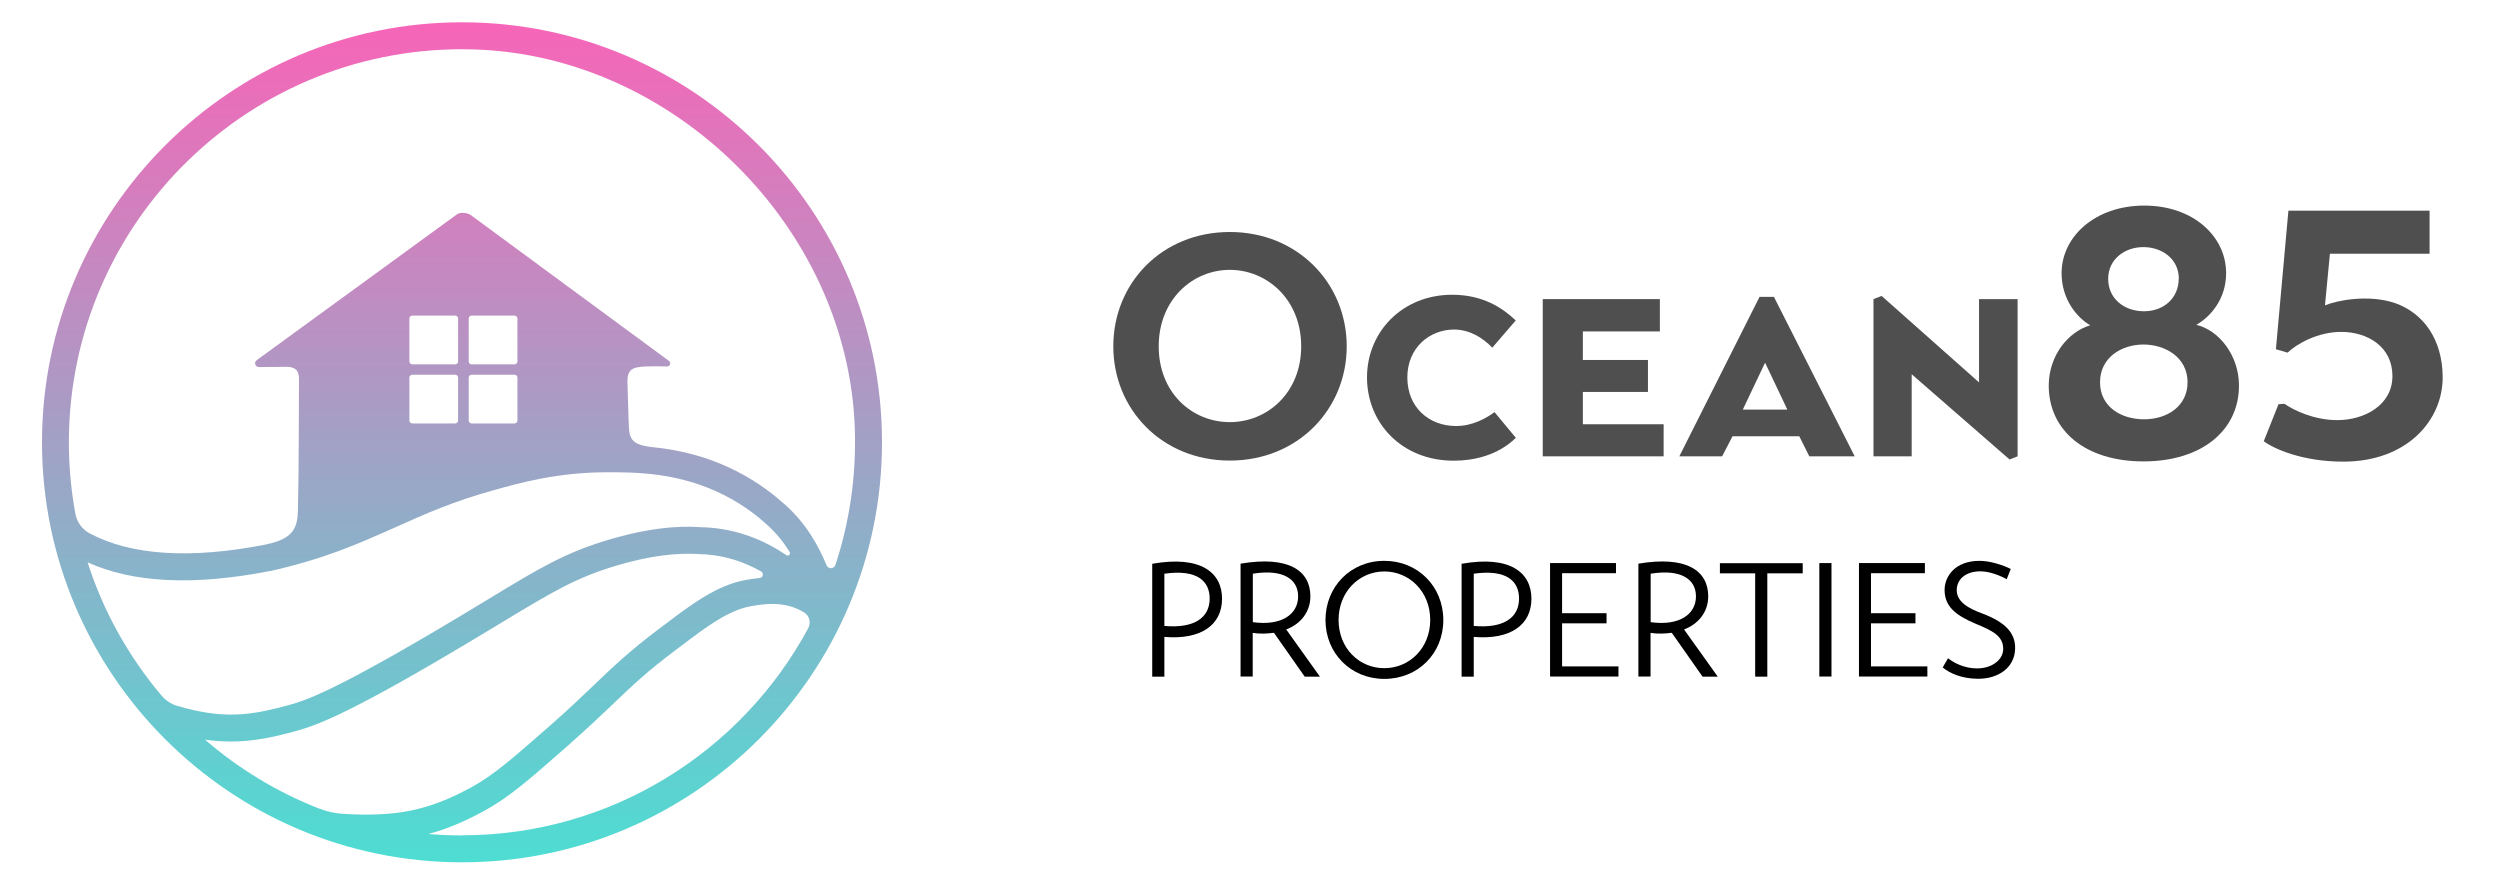
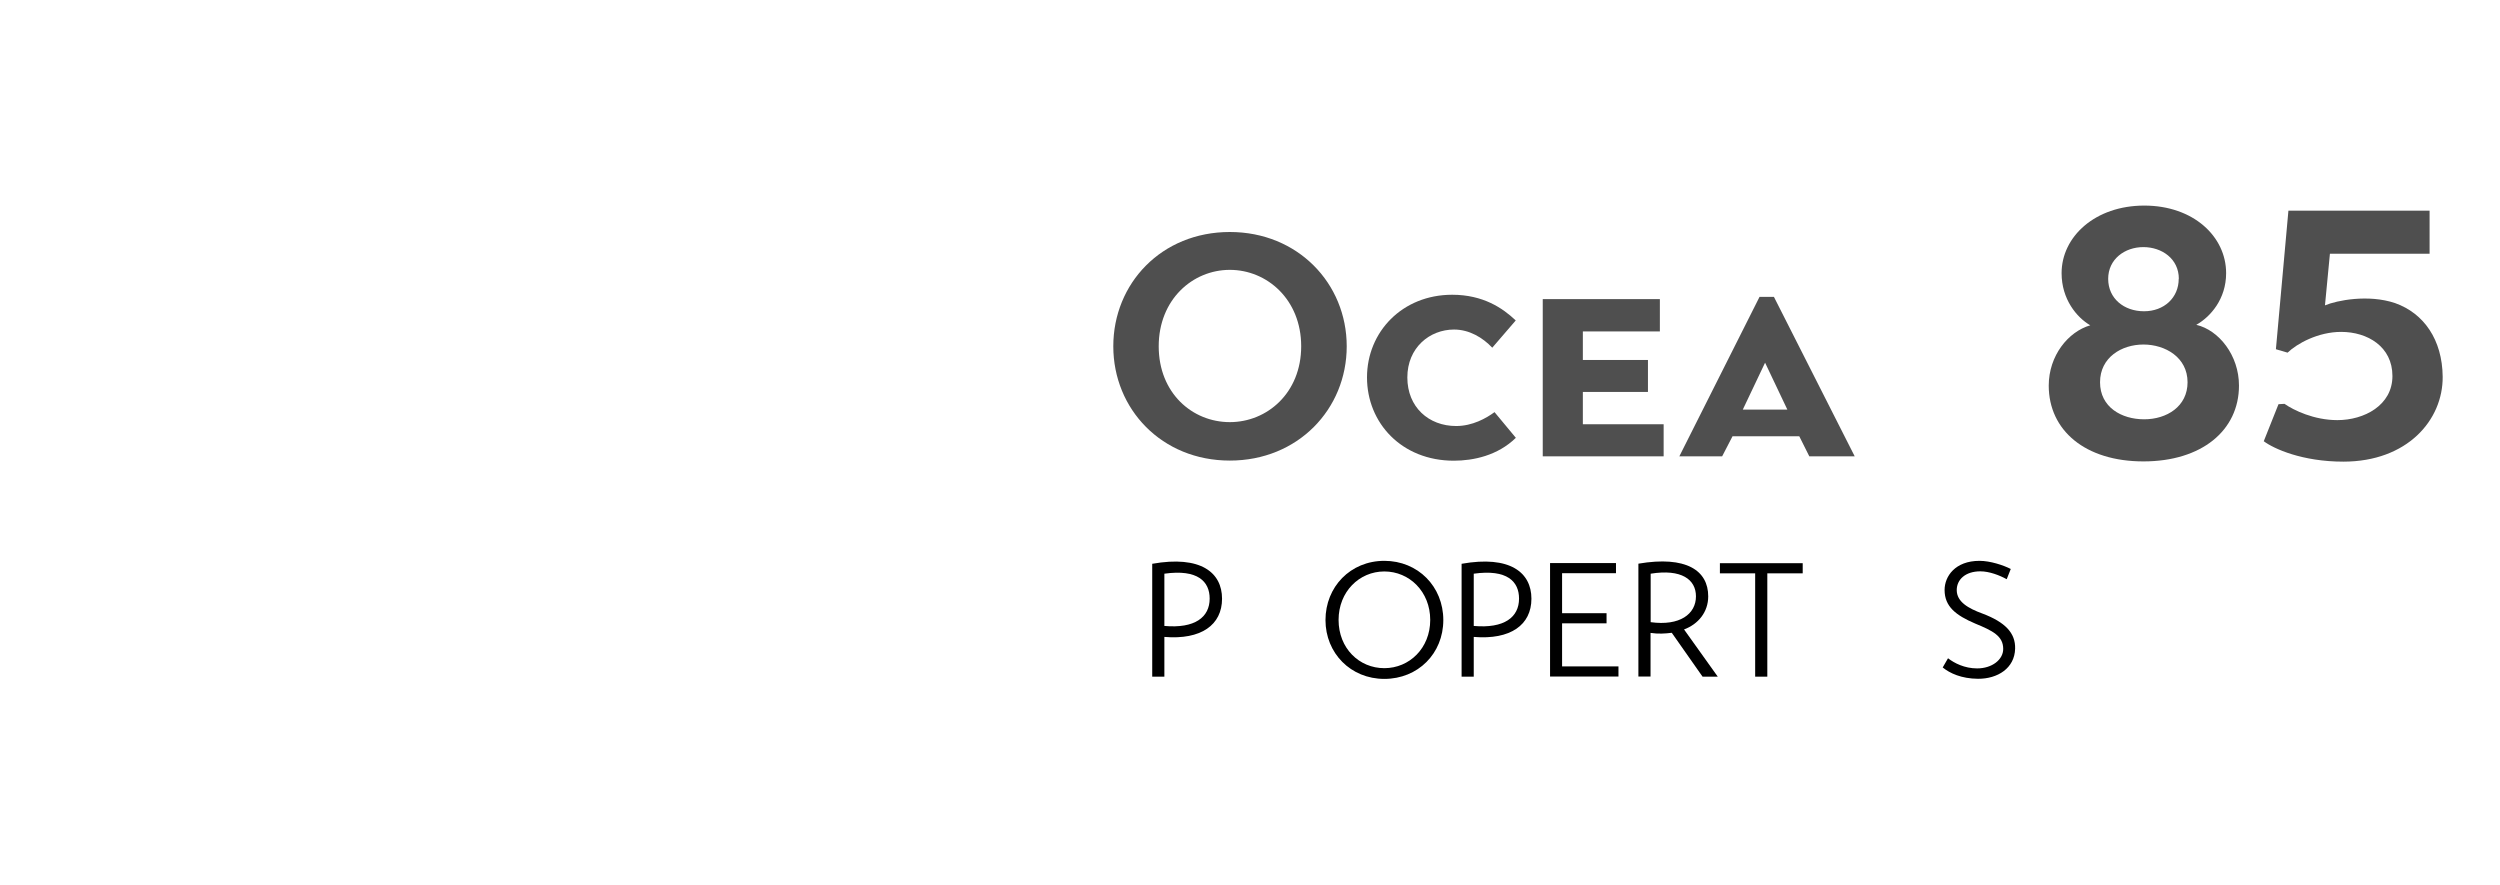
<svg xmlns="http://www.w3.org/2000/svg" id="Layer_1" viewBox="0 0 211.96 75">
  <defs>
    <style>.cls-1{fill:url(#linear-gradient);}.cls-2{fill:#4f4f4f;}</style>
    <linearGradient id="linear-gradient" x1="39.17" y1="73.11" x2="39.17" y2="1.89" gradientUnits="userSpaceOnUse">
      <stop offset="0" stop-color="#4dddd3" />
      <stop offset="1" stop-color="#f765b8" />
    </linearGradient>
  </defs>
-   <path class="cls-1" d="m39.17,1.89C19.53,1.89,3.56,17.87,3.56,37.5s15.97,35.61,35.61,35.61,35.61-15.97,35.61-35.61S58.8,1.89,39.17,1.89ZM7.43,47.68c3.9,1.75,8.98,1.99,15.44.74h.03c4.63-1.04,7.53-2.34,10.34-3.59l.16-.07c2.77-1.24,4.96-2.22,8.39-3.18,2.31-.65,5.47-1.53,9.66-1.54,2.45,0,6.15,0,9.99,1.96,1.8.92,2.96,1.93,3.39,2.31l.09.08c.85.74,1.51,1.57,2.03,2.41.11.18-.1.38-.27.27-1.78-1.2-4.05-2.22-6.9-2.36h-.19c-1.08-.08-3.62-.23-7.88,1.02-3.78,1.11-5.96,2.43-10.31,5.07-.69.42-1.43.87-2.25,1.36-11.02,6.61-13.37,7.26-14.63,7.61-3.44.95-5.66,1.19-9.49.08-.52-.15-.98-.46-1.33-.87-2.77-3.28-4.93-7.11-6.27-11.29Zm27.53-15.91h3.63c.14,0,.25.11.25.25v3.63c0,.14-.11.25-.25.25h-3.63c-.14,0-.25-.11-.25-.25v-3.63c0-.14.11-.25.25-.25Zm-.25-1.13v-3.63c0-.14.11-.25.25-.25h3.63c.14,0,.25.11.25.25v3.63c0,.14-.11.25-.25.25h-3.63c-.14,0-.25-.11-.25-.25Zm9.16,0c0,.14-.11.25-.25.25h-3.63c-.14,0-.25-.11-.25-.25v-3.63c0-.14.11-.25.25-.25h3.63c.14,0,.25.11.25.25v3.63Zm-3.88,1.13h3.63c.14,0,.25.11.25.25v3.63c0,.14-.11.25-.25.25h-3.63c-.14,0-.25-.11-.25-.25v-3.63c0-.14.11-.25.25-.25Zm-12.94,36.78c-3.56-1.39-6.82-3.38-9.67-5.84.77.11,1.49.16,2.2.16,1.82,0,3.53-.34,5.54-.9,1.89-.52,4.77-1.6,15.19-7.85.82-.49,1.57-.94,2.26-1.36,4.32-2.61,6.29-3.8,9.78-4.83,3.87-1.14,6.13-1,7.1-.94h.21c1.9.11,3.51.69,4.87,1.46.25.14.17.53-.12.55-.47.05-.87.12-1.17.17-2.43.42-4.64,2.09-6.77,3.7l-.56.42c-2.51,1.88-3.93,3.24-5.58,4.82-1.01.97-2.16,2.06-3.73,3.44-3.18,2.79-4.78,4.2-6.73,5.25-3.51,1.9-6.26,2.48-10.81,2.2-.69-.04-1.36-.2-2-.45Zm12.12,2.28c-.96,0-1.91-.04-2.85-.12,1.54-.41,3.03-1.04,4.64-1.91,2.18-1.18,3.84-2.64,7.15-5.55,1.6-1.41,2.77-2.52,3.8-3.5,1.66-1.59,2.98-2.85,5.38-4.64l.57-.43c2.01-1.52,3.91-2.95,5.79-3.28,1.01-.18,2.9-.51,4.55.54,0,0,0,0,0,0,.44.28.57.87.32,1.33-5.63,10.44-16.68,17.55-29.35,17.55Zm27.25-28.16l-.08-.07c-.49-.43-1.8-1.58-3.85-2.63-2.61-1.34-5.11-1.86-7.27-2.07h0c-2-.24-1.86-.94-1.93-2.42-.04-.97-.04-1.67-.09-2.97-.05-1.26.46-1.39,1.6-1.44.51-.02,1.07-.02,1.76,0,.25,0,.36-.32.16-.47l-16.81-12.37c-.27-.2-.9-.25-1.15-.07l-17,12.38c-.25.18-.12.58.19.58l2.33-.02c.68,0,1.08.24,1.07,1.03-.02,2.62,0,7.26-.09,11.13-.03,1.44-.39,2.3-2.24,2.79-.2.05-.4.09-.6.14-6.32,1.22-11.28.9-14.8-.96-.65-.34-1.1-.96-1.23-1.68-.36-1.96-.55-3.98-.55-6.04C5.84,18.8,21.31,3.65,40.13,4.19c16.99.48,31.72,15.08,32.34,32.06.15,4.08-.44,8-1.64,11.65-.12.35-.61.37-.75.03-.7-1.7-1.78-3.64-3.66-5.27Z" />
  <g>
    <g>
      <path class="cls-2" d="m104.27,19.67c5.76,0,9.91,4.36,9.91,9.69s-4.14,9.69-9.91,9.69-9.88-4.36-9.88-9.69,4.09-9.69,9.88-9.69Zm0,16.12c3.16,0,6.05-2.47,6.05-6.43s-2.89-6.48-6.05-6.48-6.03,2.52-6.03,6.48,2.84,6.43,6.03,6.43Z" />
      <path class="cls-2" d="m126.71,34.94l1.81,2.18c-1.54,1.51-3.61,1.94-5.26,1.94-4.41,0-7.36-3.19-7.36-7.06s3-7.01,7.22-7.01c2.63,0,4.3,1.14,5.39,2.18l-1.99,2.31c-.8-.85-1.94-1.54-3.24-1.54-2.07,0-3.96,1.54-3.96,4.06s1.81,4.12,4.14,4.12c1.38,0,2.55-.66,3.24-1.17Z" />
      <path class="cls-2" d="m141.05,38.69h-10.25v-13.33h9.93v2.74h-6.53v2.42h5.52v2.71h-5.52v2.74h6.85v2.74Z" />
      <path class="cls-2" d="m142.38,38.69l6.8-13.52h1.22l6.85,13.52h-3.85l-.85-1.7h-5.66l-.88,1.7h-3.64Zm5.39-3.96h3.77l-1.89-3.98-1.89,3.98Z" />
-       <path class="cls-2" d="m170.37,38.95l-8.29-7.22v6.96h-3.24v-13.33l.69-.27,8.26,7.33v-7.06h3.27v13.33l-.69.27Z" />
      <path class="cls-2" d="m173.7,32.7c0-2.56,1.66-4.58,3.52-5.12-1.15-.67-2.43-2.21-2.43-4.42,0-3.1,2.85-5.73,7.01-5.73s6.94,2.62,6.94,5.73c0,2.21-1.34,3.71-2.53,4.38,1.92.45,3.62,2.59,3.62,5.15,0,3.81-3.17,6.43-8.1,6.43s-8.03-2.62-8.03-6.43Zm11.77-.29c0-2.11-1.89-3.2-3.74-3.2s-3.68,1.09-3.68,3.2,1.82,3.14,3.74,3.14,3.68-1.09,3.68-3.14Zm-.74-8.77c0-1.7-1.44-2.69-3.01-2.69s-2.98,1.02-2.98,2.69,1.34,2.75,3.04,2.75,2.94-1.15,2.94-2.75Z" />
      <path class="cls-2" d="m194.02,17.86h11.97v3.65h-8.45l-.42,4.38c.99-.42,3.68-.96,5.95-.19,2.43.86,4,3.1,4.03,6.24.03,3.68-3.01,7.2-8.42,7.2-3.49,0-5.89-1.09-6.75-1.73l1.25-3.14.51-.03c.77.54,2.5,1.38,4.48,1.38,2.27,0,4.67-1.25,4.67-3.74s-2.11-3.74-4.35-3.74c-1.95,0-3.74.99-4.54,1.76l-.99-.29,1.06-11.74Z" />
    </g>
    <g>
      <path d="m98.72,54v3.37h-1.03v-9.57c4.11-.73,5.92.74,5.92,2.96s-1.77,3.5-4.89,3.24Zm0-.93c2.59.23,3.84-.74,3.84-2.32,0-1.44-1-2.51-3.84-2.11v4.43Z" />
-       <path d="m109.06,53.38l2.85,3.99h-1.29l-2.61-3.72c-.55.07-1.15.11-1.8.01v3.7h-1.03v-9.57c4.06-.69,5.92.58,5.92,2.77,0,1.33-.84,2.36-2.06,2.81Zm-2.84-.63c2.47.34,3.84-.69,3.84-2.19,0-1.43-1.23-2.34-3.84-1.92v4.11Z" />
      <path d="m117.37,47.55c2.85,0,5,2.18,5,5.02s-2.15,4.99-5,4.99-4.99-2.18-4.99-4.99,2.11-5.02,4.99-5.02Zm0,9.1c2.12,0,3.89-1.69,3.89-4.09s-1.77-4.11-3.89-4.11-3.88,1.71-3.88,4.11,1.74,4.09,3.88,4.09Z" />
      <path d="m124.95,54v3.37h-1.03v-9.57c4.11-.73,5.92.74,5.92,2.96s-1.77,3.5-4.89,3.24Zm0-.93c2.59.23,3.84-.74,3.84-2.32,0-1.44-1-2.51-3.84-2.11v4.43Z" />
      <path d="m137.22,56.5v.86h-5.8v-9.62h5.59v.86h-4.57v3.39h3.77v.86h-3.77v3.65h4.77Z" />
      <path d="m142.79,53.38l2.85,3.99h-1.29l-2.61-3.72c-.55.07-1.15.11-1.8.01v3.7h-1.03v-9.57c4.06-.69,5.92.58,5.92,2.77,0,1.33-.84,2.36-2.06,2.81Zm-2.84-.63c2.47.34,3.84-.69,3.84-2.19,0-1.43-1.23-2.34-3.84-1.92v4.11Z" />
      <path d="m152.84,48.61h-3v8.76h-1.03v-8.76h-2.99v-.86h7.02v.86Z" />
-       <path d="m154.25,47.74h1.03v9.62h-1.03v-9.62Z" />
-       <path d="m163.41,56.5v.86h-5.8v-9.62h5.59v.86h-4.57v3.39h3.77v.86h-3.77v3.65h4.77Z" />
      <path d="m170.12,49.1c-.58-.32-1.45-.66-2.22-.66-1.28,0-2,.71-2,1.59,0,.99.97,1.55,2.18,1.99,1.93.73,2.81,1.65,2.77,2.98-.04,1.65-1.48,2.56-3.15,2.55-1.4-.01-2.39-.47-2.99-.96l.45-.78c.53.41,1.4.86,2.47.86,1.26,0,2.21-.74,2.21-1.65,0-1.1-.89-1.54-2.37-2.15-1.64-.7-2.6-1.44-2.6-2.85,0-1.15.89-2.47,2.96-2.47.91,0,2.03.37,2.65.69l-.34.86Z" />
    </g>
  </g>
</svg>